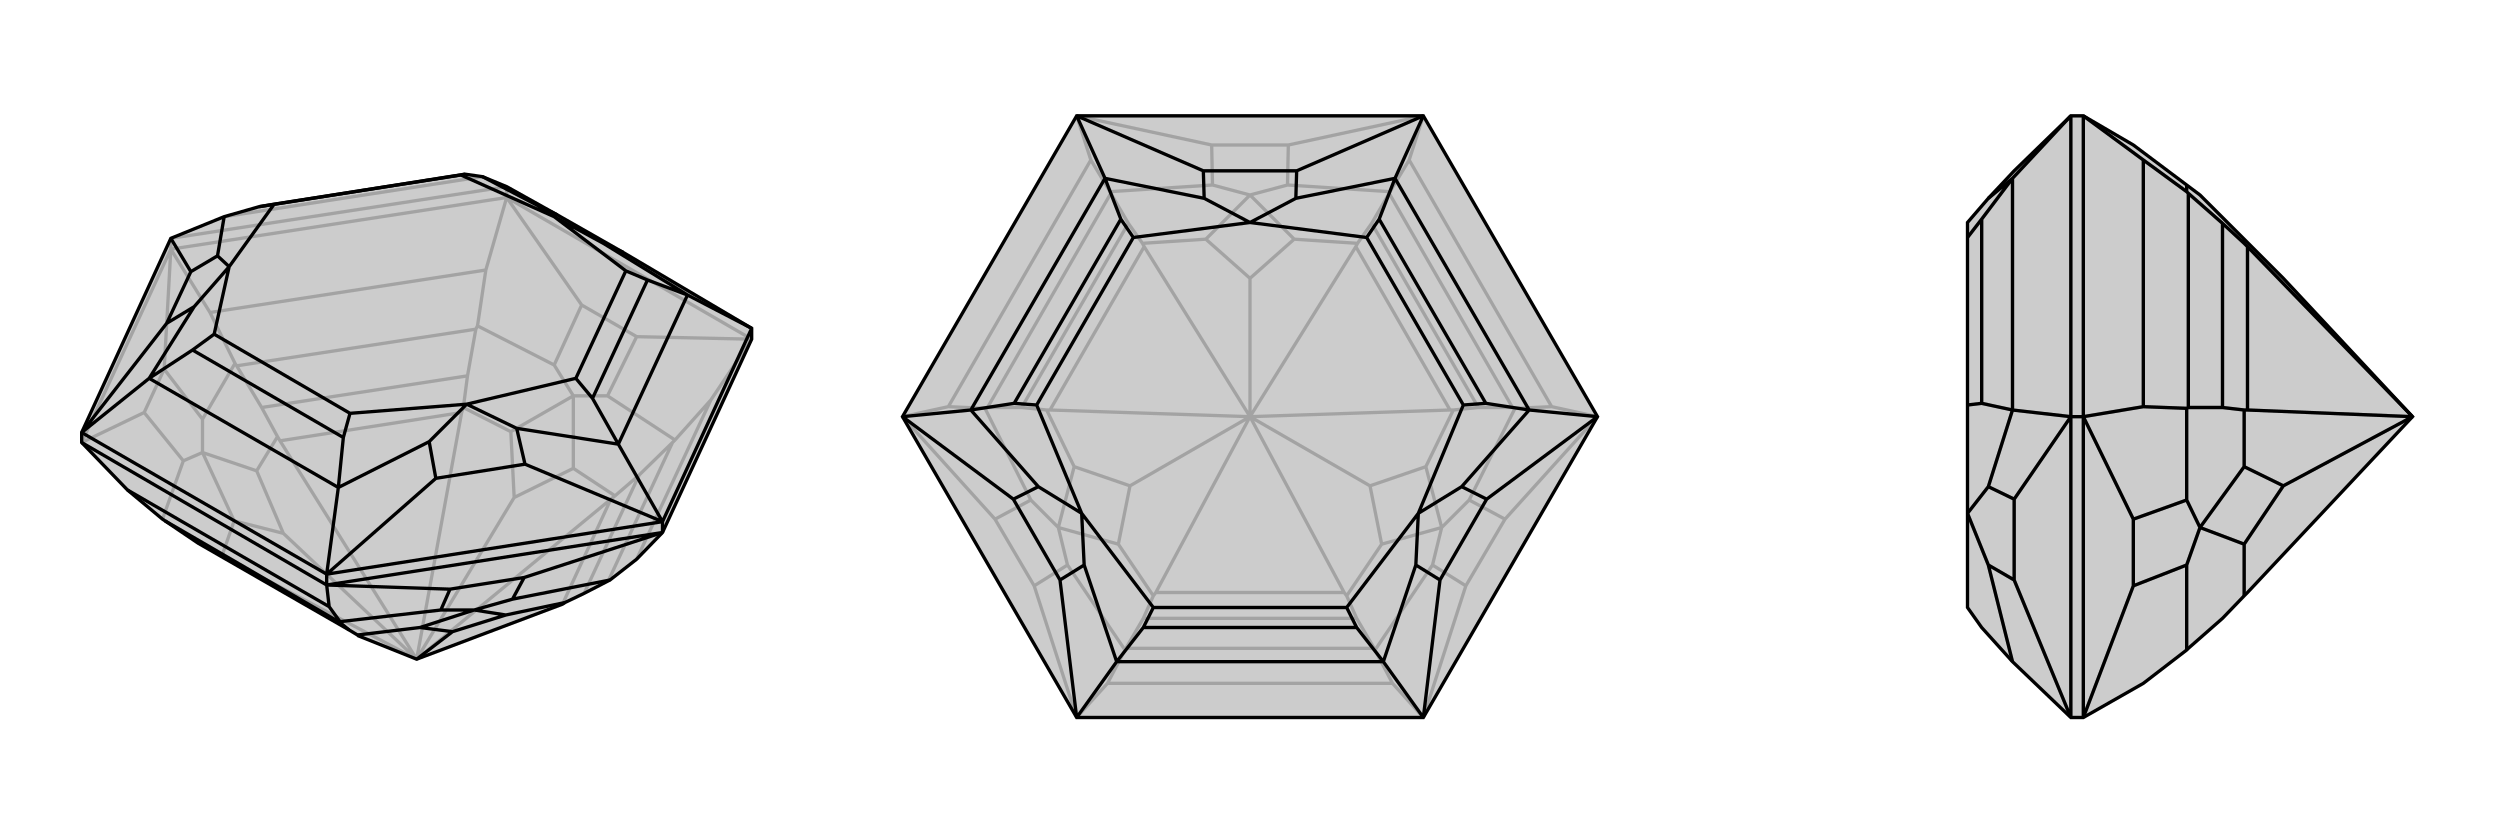
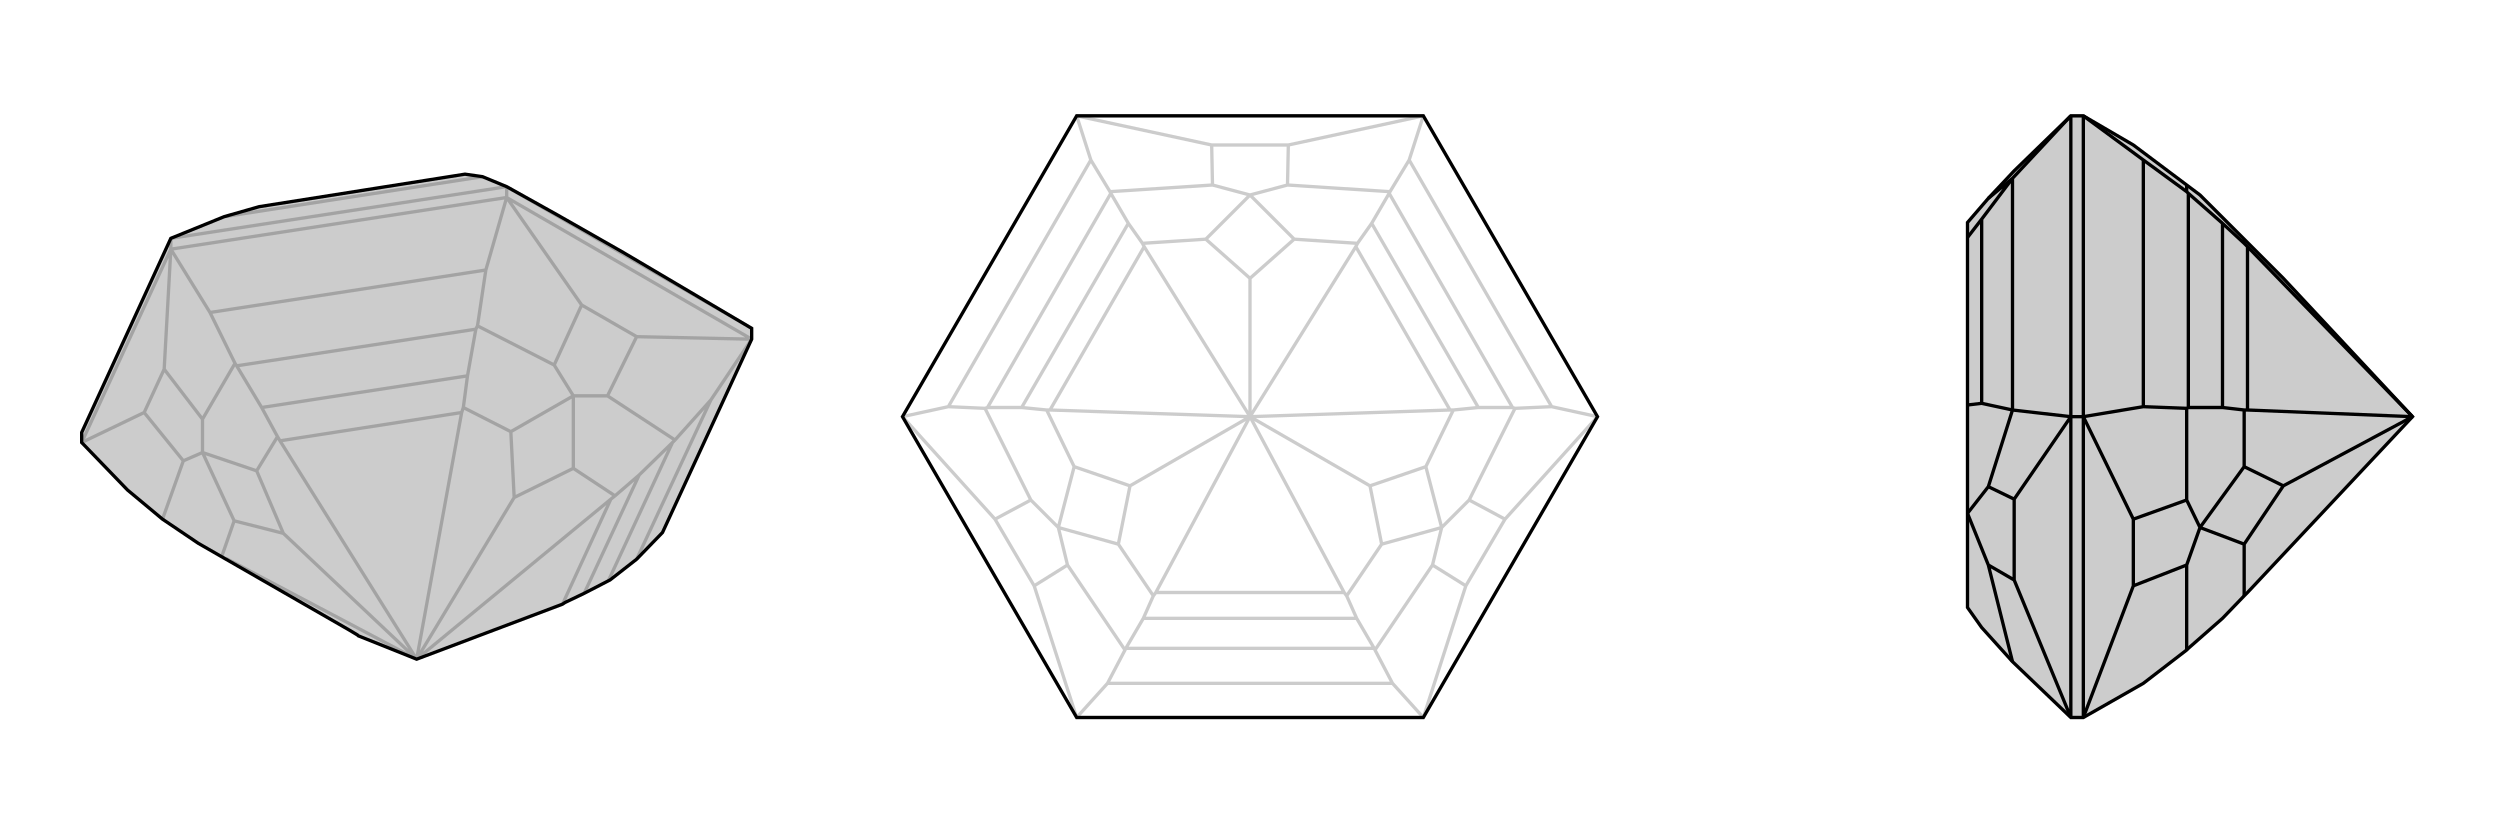
<svg xmlns="http://www.w3.org/2000/svg" viewBox="0 0 3000 1000">
  <g stroke="currentColor" stroke-width="4" fill="none" transform="translate(0 -31)">
    <path fill="currentColor" stroke="none" fill-opacity=".2" d="M430,794L429,793L419,787L238,683L198,656L195,654L153,619L98,562L98,550L205,317L269,291L311,279L558,240L579,243L608,255L669,289L748,334L902,425L902,438L795,670L764,702L732,727L730,728L701,743L678,754L675,756L500,822z" />
    <path stroke-opacity=".2" d="M500,822L733,630M500,822L617,628M500,822L554,526M500,822L336,560M500,822L271,701M500,822L340,671M675,756L733,630M733,630L738,626M554,526L556,520M554,526L336,560M336,560L333,555M701,743L767,601M561,482L314,520M730,728L807,562M571,426L284,470M764,702L853,511M583,355L252,406M902,438L608,268M608,268L205,330M608,268L608,255M205,330L98,562M205,330L205,317M853,511L810,559M853,511L902,438M902,438L764,435M583,355L573,422M608,268L698,397M583,355L608,268M252,406L282,467M252,406L205,330M205,330L197,474M98,562L173,526M764,435L698,397M764,435L729,506M698,397L665,469M197,474L173,526M197,474L243,534M173,526L220,584M738,626L688,593M738,626L767,601M767,601L807,562M807,562L810,559M810,559L729,506M729,506L688,506M556,520L613,549M556,520L561,482M561,482L571,426M571,426L573,422M573,422L665,469M665,469L688,506M333,555L308,596M333,555L314,520M314,520L284,470M284,470L282,467M282,467L243,534M243,534L243,574M266,699L281,656M195,654L220,584M220,584L243,574M617,628L688,593M617,628L613,549M688,506L688,593M688,506L613,549M340,671L308,596M340,671L281,656M243,574L308,596M243,574L281,656M902,425L608,255M608,255L205,317M269,291L579,243" />
    <path d="M430,794L429,793L419,787L238,683L198,656L195,654L153,619L98,562L98,550L205,317L269,291L311,279L558,240L579,243L608,255L669,289L748,334L902,425L902,438L795,670L764,702L732,727L730,728L701,743L678,754L675,756L500,822z" />
-     <path d="M500,822L543,789M408,778L198,656M395,759L153,619M392,733L98,562M392,733L795,670M392,733L392,720M795,670L795,657M395,759L408,777M395,759L392,733M392,733L540,738M795,670L629,724M540,738L629,724M540,738L529,763M629,724L615,750M429,793L504,784M419,787L408,778M408,778L408,777M408,777L529,763M529,763L569,763M678,754L607,769M732,727L615,750M615,750L569,763M543,789L504,784M543,789L607,769M569,763L504,784M569,763L607,769M902,425L795,657M392,720L795,657M392,720L98,550M902,425L825,385M795,657L742,564M795,657L630,588M392,720L523,605M392,720L406,616M98,550L179,485M98,550L200,419M205,317L229,357M825,385L742,564M406,616L179,485M825,385L724,323M825,385L777,367M742,564L620,545M742,564L711,509M406,616L515,561M406,616L412,556M179,485L233,399M179,485L231,451M269,291L261,338M579,243L646,278M748,334L724,323M669,289L646,278M724,323L665,291M646,278L665,291M630,588L523,605M630,588L620,545M523,605L515,561M620,545L560,516M515,561L560,516M200,419L229,357M200,419L233,399M229,357L261,338M233,399L275,351M261,338L275,351M777,367L711,509M777,367L751,356M711,509L691,485M412,556L231,451M412,556L420,527M231,451L257,432M311,279L329,276M558,240L553,241M665,291L751,356M560,516L691,485M560,516L420,527M275,351L257,432M275,351L329,276M665,291L553,241M751,356L691,485M420,527L257,432M329,276L553,241" />
  </g>
  <g stroke="currentColor" stroke-width="4" fill="none" transform="translate(1000 0)">
-     <path fill="currentColor" stroke="none" fill-opacity=".2" d="M292,139L83,500L292,861L708,861L917,500L708,139z" />
    <path stroke-opacity=".2" d="M500,500L613,711M500,500L644,583M500,500L740,492M500,500L627,296M500,500L500,334M500,500L373,296M500,500L260,492M500,500L387,711M500,500L356,583M613,711L387,711M613,711L616,715M387,711L384,715M740,492L744,492M740,492L627,296M627,296L629,292M373,296L371,292M373,296L260,492M260,492L256,492M628,742L372,742M774,489L646,268M354,268L226,489M649,778L351,778M815,489L667,232M333,232L185,489M671,820L329,820M862,488L691,192M309,192L138,488M671,820L650,780M671,820L708,861M708,861L759,703M862,488L818,490M917,500L806,623M862,488L917,500M691,192L668,230M691,192L708,139M708,139L546,174M309,192L332,230M292,139L454,174M309,192L292,139M138,488L182,490M138,488L83,500M83,500L194,623M329,820L350,780M329,820L292,861M292,861L241,703M759,703L806,623M759,703L719,678M806,623L763,600M546,174L454,174M546,174L545,222M454,174L455,222M194,623L241,703M194,623L237,600M241,703L281,678M616,715L658,653M616,715L628,742M628,742L649,778M649,778L650,780M650,780L719,678M719,678L730,633M744,492L711,560M744,492L774,489M774,489L815,489M815,489L818,490M818,490L763,600M763,600L730,633M629,292L553,287M629,292L646,268M646,268L667,232M667,232L668,230M668,230L545,222M545,222L500,234M371,292L447,287M371,292L354,268M354,268L333,232M333,232L332,230M332,230L455,222M455,222L500,234M256,492L289,560M256,492L226,489M226,489L185,489M185,489L182,490M182,490L237,600M237,600L270,633M384,715L342,653M384,715L372,742M372,742L351,778M351,778L350,780M350,780L281,678M281,678L270,633M644,583L658,653M644,583L711,560M730,633L658,653M730,633L711,560M500,334L553,287M500,334L447,287M500,234L553,287M500,234L447,287M356,583L289,560M356,583L342,653M270,633L289,560M270,633L342,653" />
    <path d="M292,139L83,500L292,861L708,861L917,500L708,139z" />
-     <path d="M708,139L556,205M708,139L674,214M917,500L835,492M917,500L784,599M708,861L728,696M708,861L660,794M292,861L340,794M292,861L272,696M83,500L216,599M83,500L165,492M292,139L444,205M292,139L326,214M674,214L835,492M660,794L340,794M165,492L326,214M674,214L555,238M674,214L655,263M835,492L754,584M835,492L783,484M660,794L699,678M660,794L628,753M340,794L301,678M340,794L372,753M165,492L246,584M165,492L217,484M326,214L445,238M326,214L345,263M556,205L444,205M556,205L555,238M444,205L445,238M555,238L500,267M445,238L500,267M784,599L728,696M784,599L754,584M728,696L699,678M754,584L702,616M699,678L702,616M272,696L216,599M272,696L301,678M216,599L246,584M301,678L298,616M246,584L298,616M655,263L783,484M655,263L640,285M783,484L756,486M628,753L372,753M628,753L616,729M372,753L384,729M217,484L345,263M217,484L244,486M345,263L360,285M500,267L640,285M702,616L756,486M702,616L616,729M298,616L384,729M298,616L244,486M500,267L360,285M640,285L756,486M616,729L384,729M244,486L360,285" />
  </g>
  <g stroke="currentColor" stroke-width="4" fill="none" transform="translate(2000 0)">
    <path fill="currentColor" stroke="none" fill-opacity=".2" d="M697,711L693,715L667,742L626,778L624,780L572,820L500,861L485,861L415,794L378,753L361,729L361,616L361,486L361,285L361,267L386,238L417,205L485,139L500,139L560,174L624,222L640,234L693,287L740,334L895,500z" />
-     <path stroke-opacity=".2" d="M895,500L697,296M895,500L697,492M895,500L740,583M697,296L693,292M697,296L697,492M697,492L693,492M667,268L667,489M626,232L626,489M572,192L572,488M500,139L500,500M500,500L500,861M500,500L485,500M572,192L624,230M572,192L500,139M572,488L624,490M572,488L500,500M500,500L560,623M500,861L560,703M560,623L560,703M560,623L624,600M560,703L624,678M693,292L693,287M693,292L667,268M667,268L626,232M626,232L624,230M624,230L624,222M693,492L693,560M693,492L667,489M667,489L626,489M626,489L624,490M624,490L624,600M624,600L640,633M693,715L693,653M624,780L624,678M624,678L640,633M740,583L693,560M740,583L693,653M640,633L693,560M640,633L693,653M485,861L485,500M485,139L485,500M485,861L417,696M485,500L417,599M485,500L415,492M485,139L415,214M415,492L415,214M415,794L386,678M415,492L386,584M415,492L378,484M415,214L386,238M415,214L378,263M417,696L417,599M417,696L386,678M417,599L386,584M386,678L361,616M386,584L361,616M378,484L378,263M378,484L361,486M378,263L361,285" />
    <path d="M697,711L693,715L667,742L626,778L624,780L572,820L500,861L485,861L415,794L378,753L361,729L361,616L361,486L361,285L361,267L386,238L417,205L485,139L500,139L560,174L624,222L640,234L693,287L740,334L895,500z" />
    <path d="M895,500L740,583M895,500L697,492M895,500L697,296M697,492L693,492M697,492L697,296M697,296L693,292M667,489L667,268M626,489L626,232M572,488L572,192M500,861L500,500M500,500L500,139M500,500L485,500M500,861L560,703M572,488L624,490M500,500L560,623M572,488L500,500M572,192L624,230M572,192L500,139M560,703L560,623M560,703L624,678M560,623L624,600M693,715L693,653M624,780L624,678M624,678L640,633M693,492L693,560M693,492L667,489M667,489L626,489M626,489L624,490M624,490L624,600M624,600L640,633M693,292L693,287M693,292L667,268M667,268L626,232M626,232L624,230M624,230L624,222M740,583L693,653M740,583L693,560M640,633L693,653M640,633L693,560M485,139L485,500M485,861L485,500M485,139L415,214M485,500L415,492M485,500L417,599M485,861L417,696M415,214L415,492M415,214L386,238M415,214L378,263M415,492L386,584M415,492L378,484M415,794L386,678M417,599L417,696M417,599L386,584M417,696L386,678M386,584L361,616M386,678L361,616M378,263L378,484M378,263L361,285M378,484L361,486" />
  </g>
</svg>